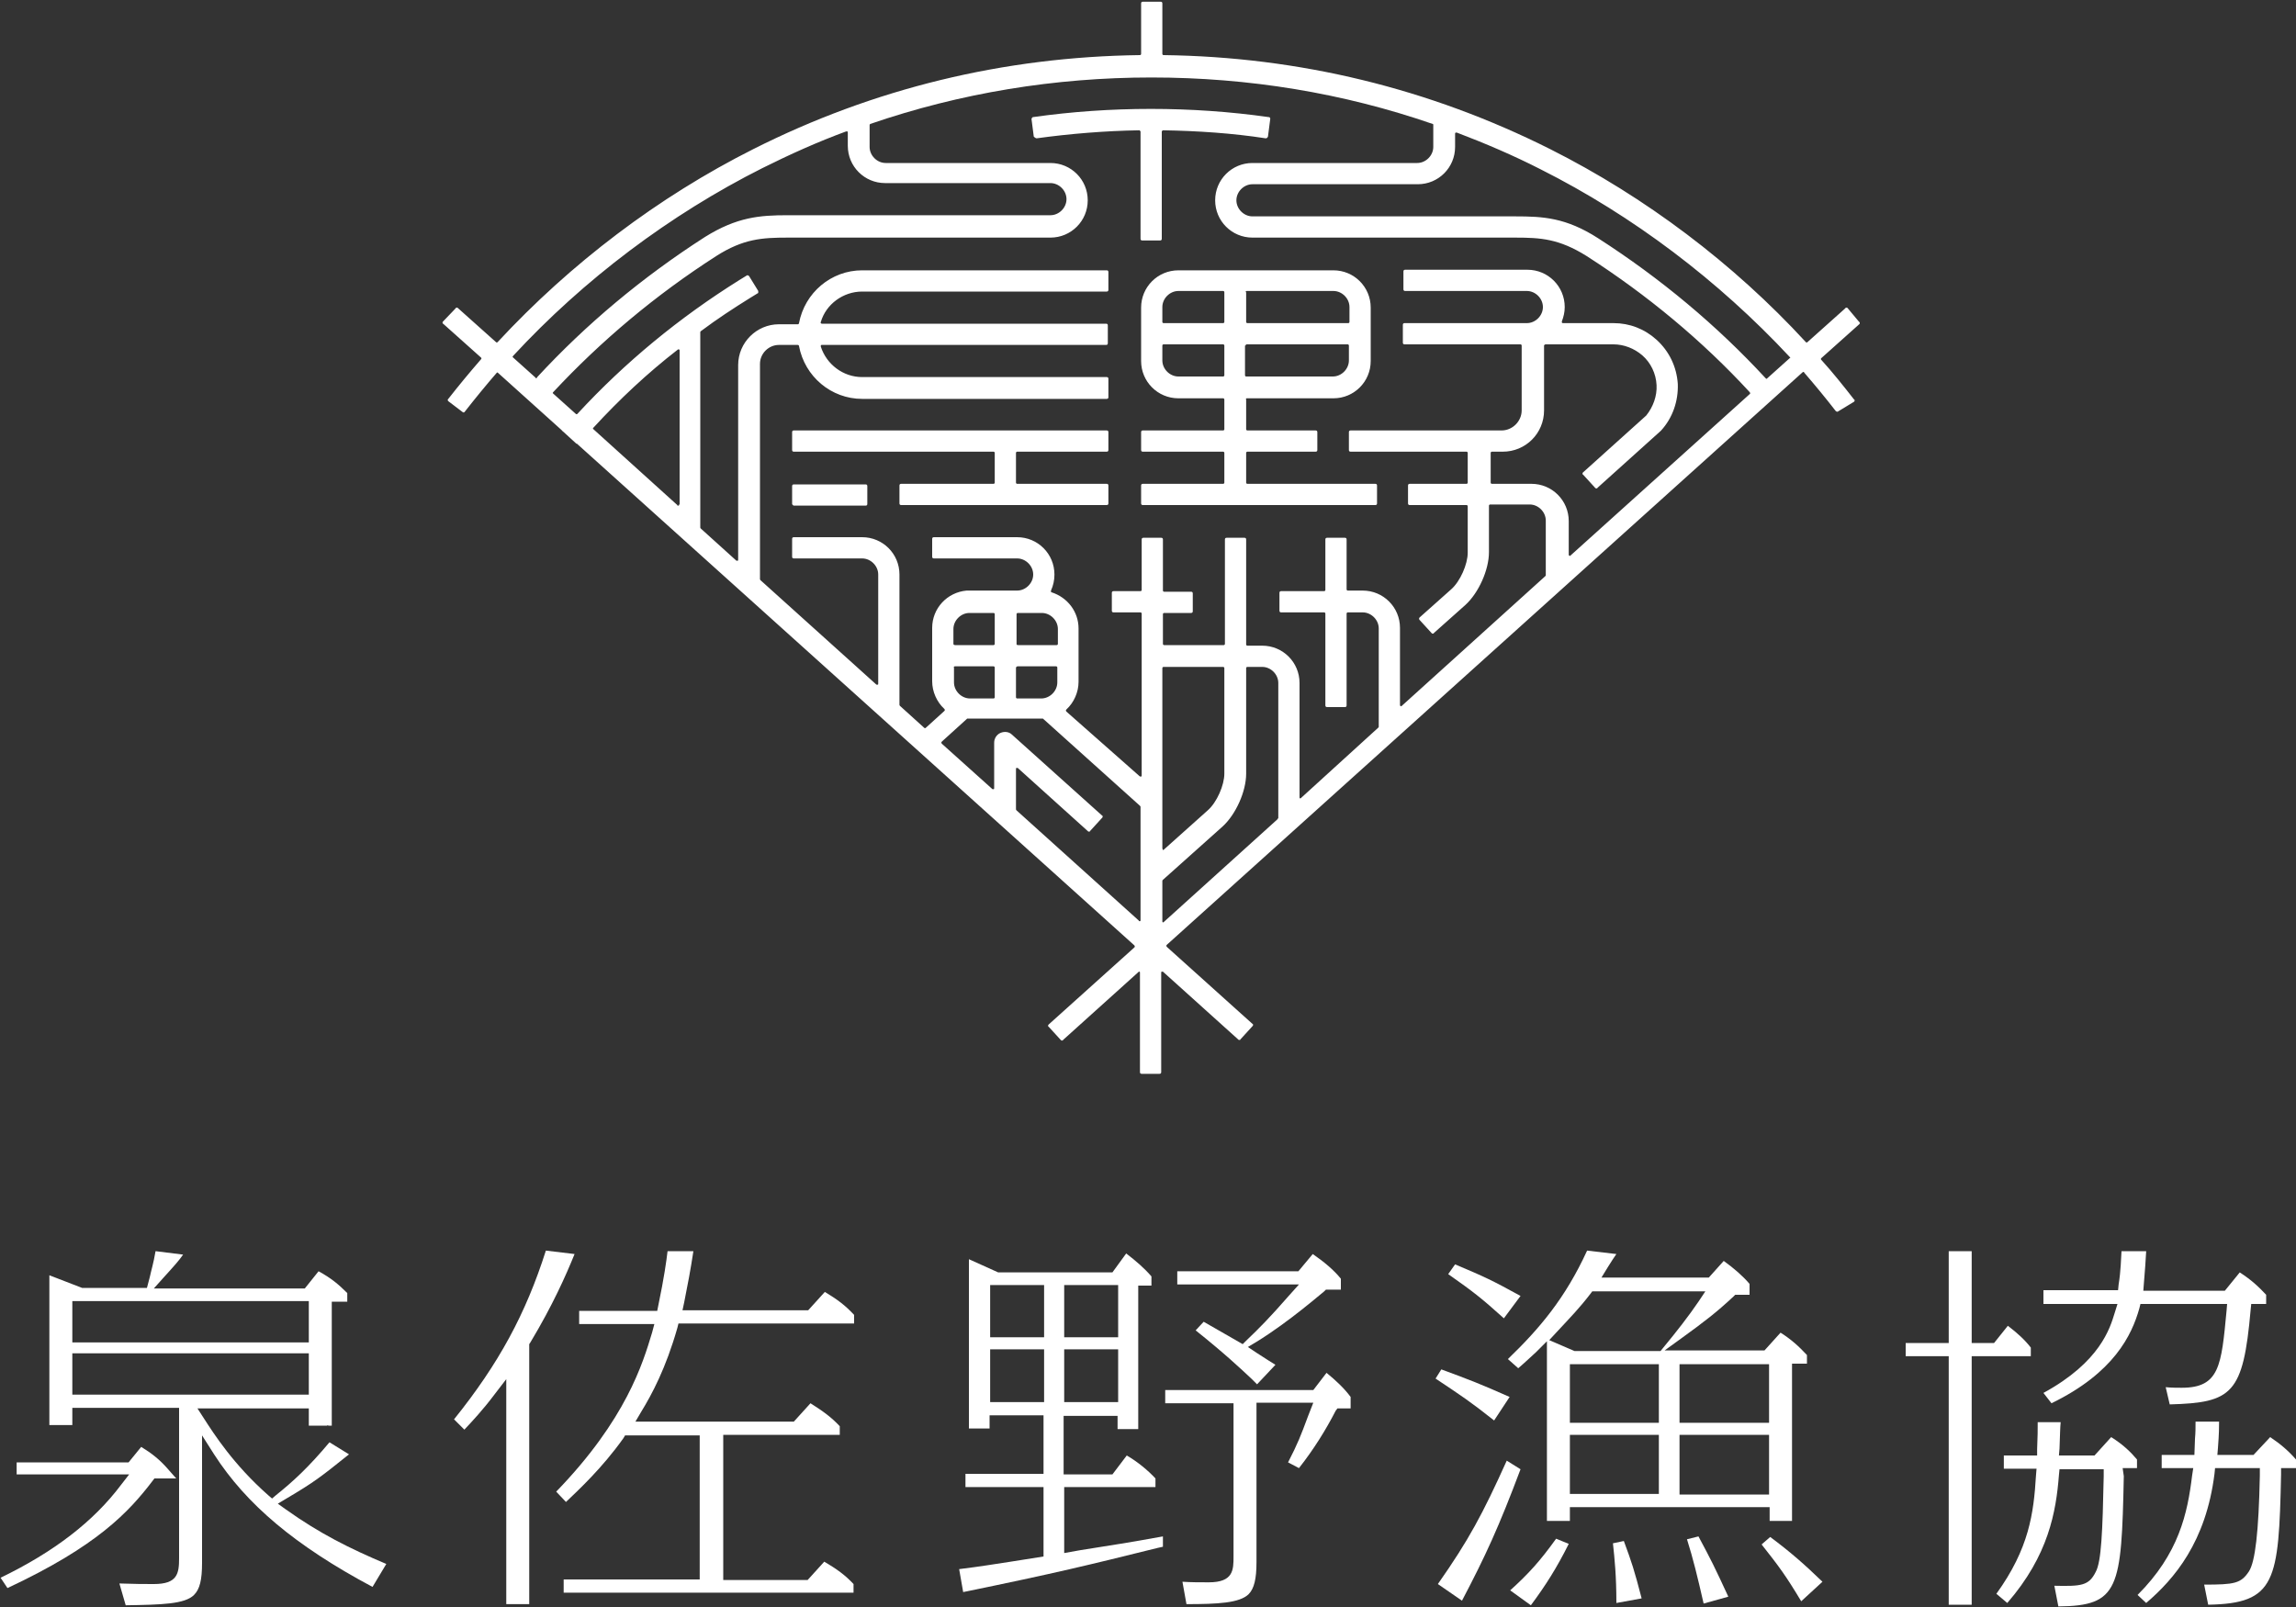
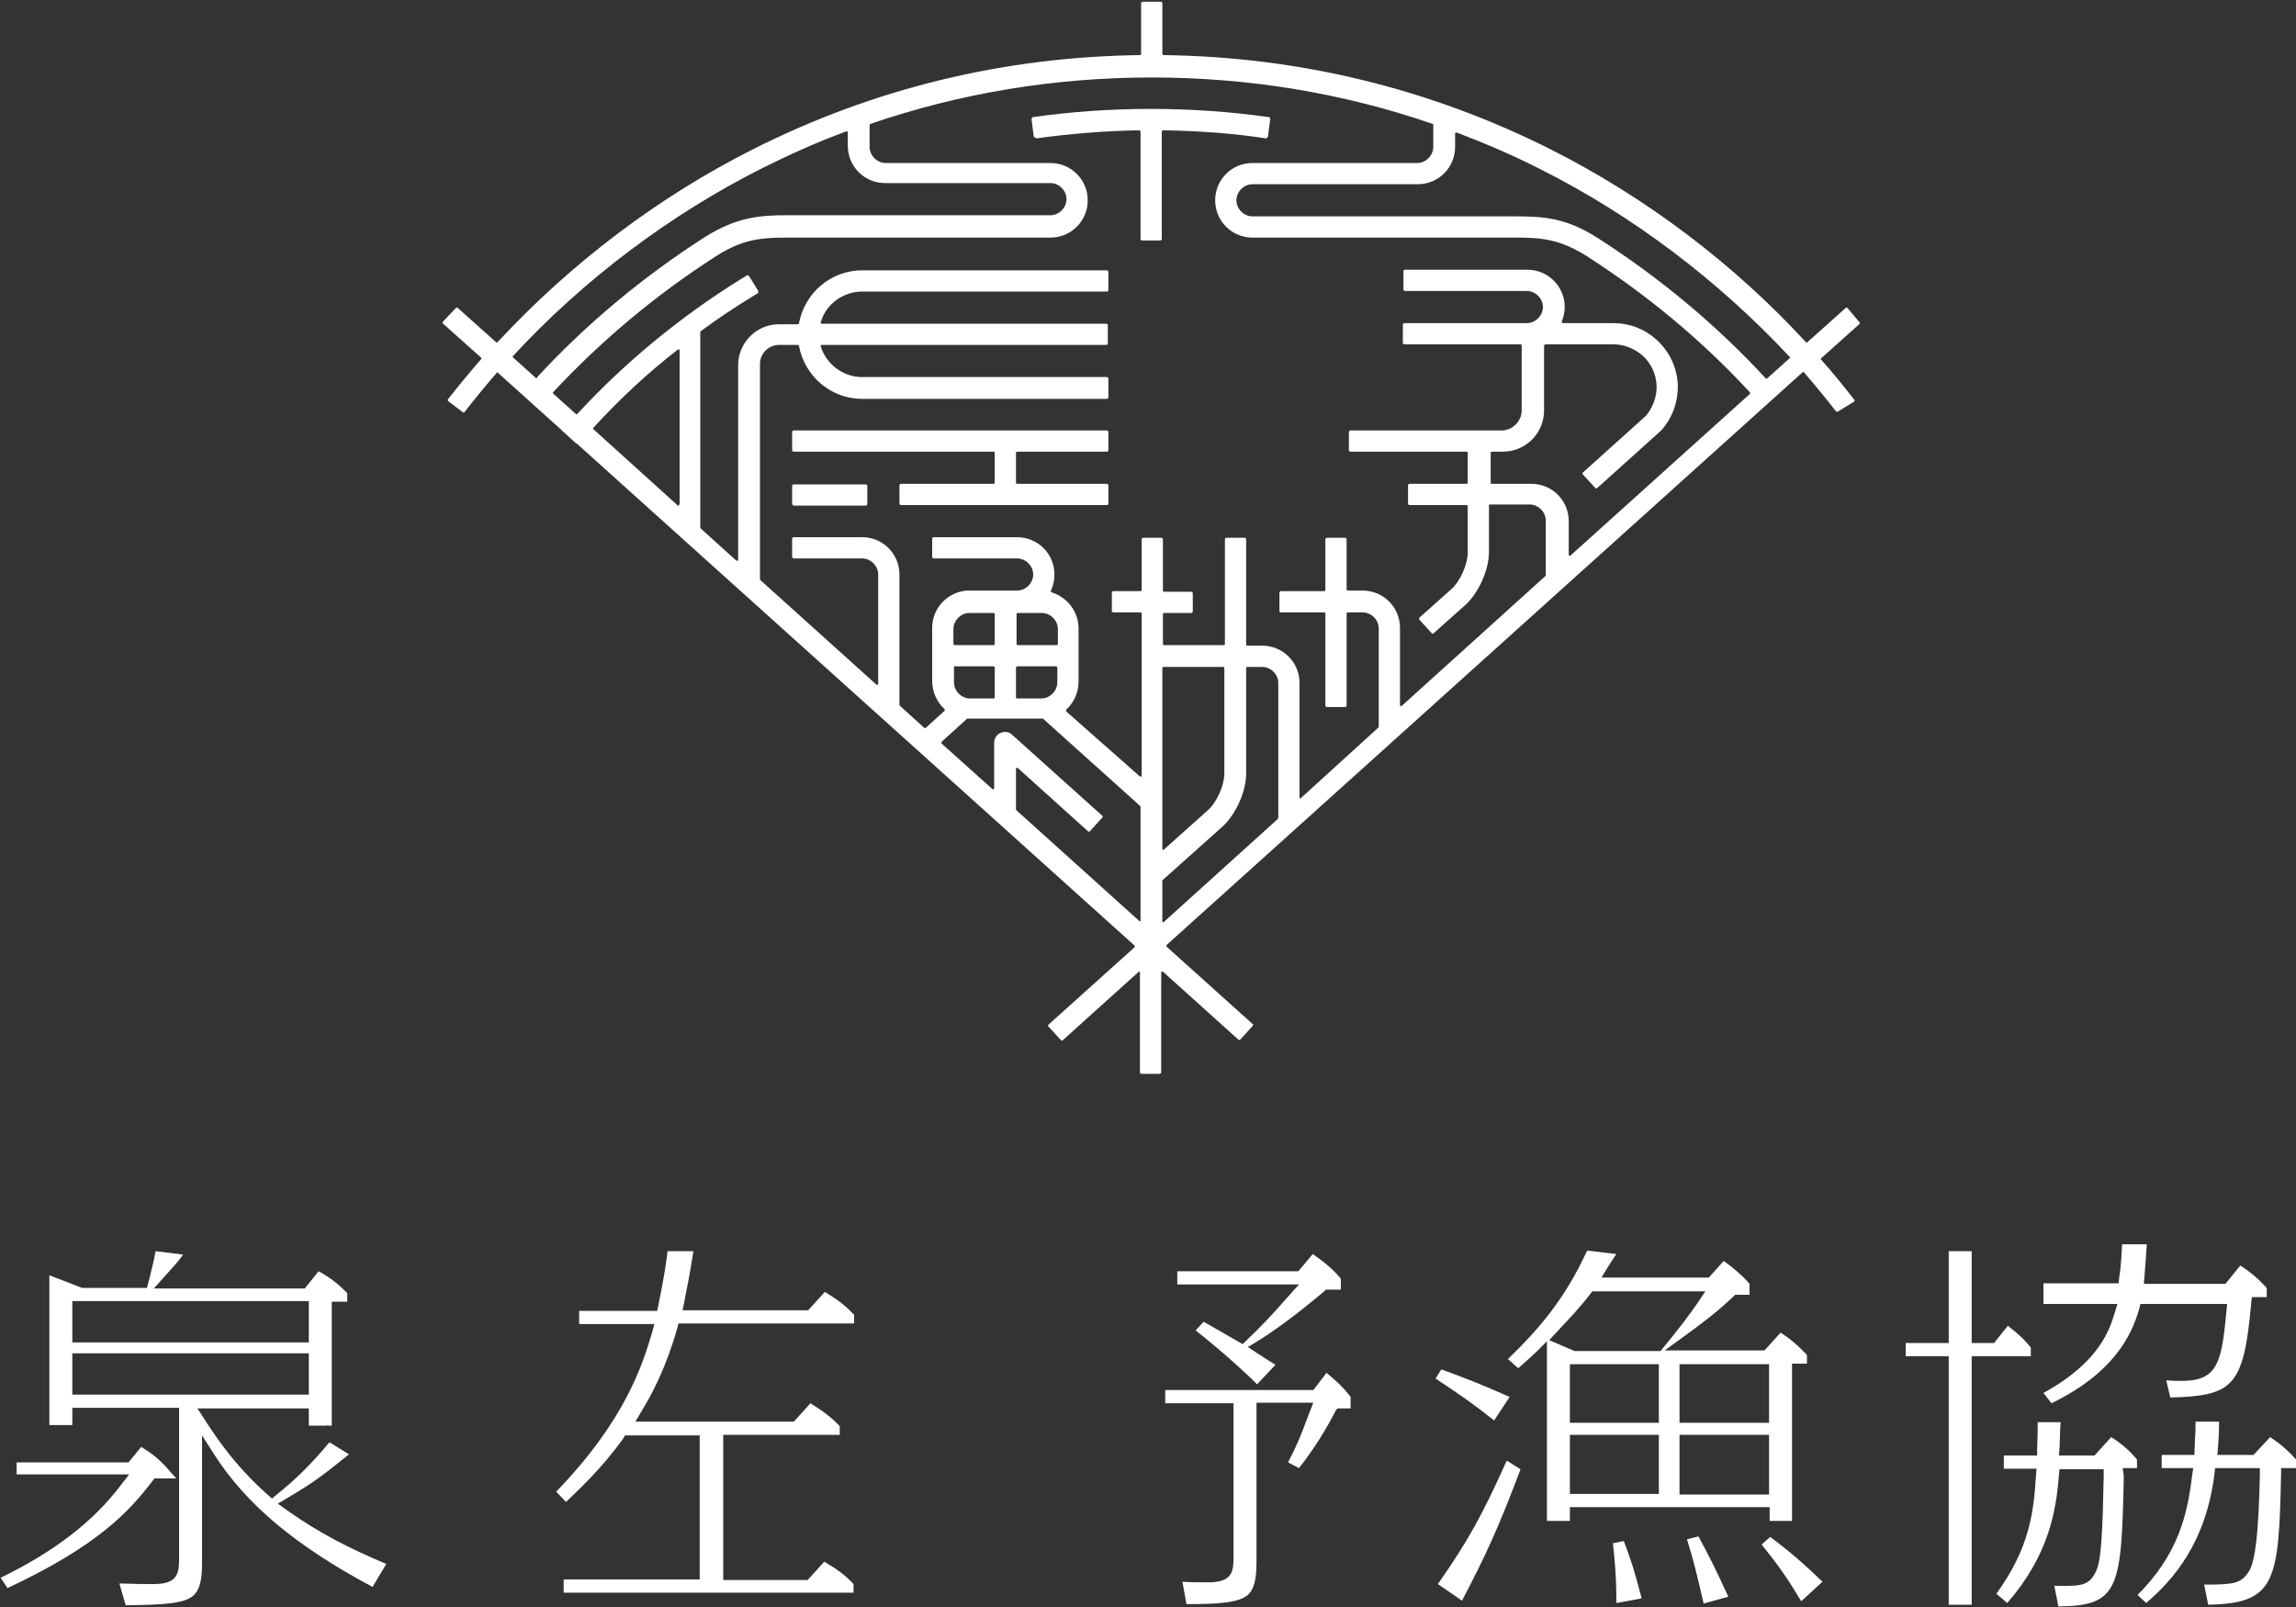
<svg xmlns="http://www.w3.org/2000/svg" version="1.1" id="レイヤー_1" x="0px" y="0px" width="400px" height="280px" viewBox="0 0 400 280" style="enable-background:new 0 0 400 280;" xml:space="preserve">
  <rect x="0" y="0" width="400" height="280" fill="#333333" stroke="none" />
  <style type="text/css">
	.st0{fill:#FFFFFF;}
</style>
  <g>
    <g>
-       <path class="st0" d="M217.2,69.4h15.1c3.6,0,6.5-2.9,6.5-6.5v-9.3c0-3.6-2.9-6.5-6.5-6.5h-27c-3.6,0-6.5,2.9-6.5,6.5v9.3    c0,3.6,2.9,6.5,6.5,6.5h7.8c0.1,0,0.2,0.1,0.2,0.2v5.2c0,0.1-0.1,0.2-0.2,0.2h-14c-0.2,0-0.3,0.1-0.3,0.3v3.1    c0,0.2,0.1,0.3,0.3,0.3h14c0.1,0,0.2,0.1,0.2,0.2v5.2c0,0.1-0.1,0.2-0.2,0.2h-14c-0.2,0-0.3,0.1-0.3,0.3v3.1    c0,0.2,0.1,0.3,0.3,0.3h40.5c0.2,0,0.3-0.1,0.3-0.3v-3.1c0-0.2-0.1-0.3-0.3-0.3h-22.3c-0.1,0-0.2-0.1-0.2-0.2v-5.2    c0-0.1,0.1-0.2,0.2-0.2h11.9c0.2,0,0.3-0.1,0.3-0.3v-3.1c0-0.2-0.1-0.3-0.3-0.3h-11.9c-0.1,0-0.2-0.1-0.2-0.2v-5.2    C217,69.5,217.1,69.4,217.2,69.4z M217,50.9c0-0.1,0.1-0.2,0.2-0.2h15.1c1.5,0,2.8,1.3,2.8,2.8v2.6c0,0.1-0.1,0.2-0.2,0.2h-17.6    c-0.1,0-0.2-0.1-0.2-0.2V50.9z M217,60.2c0-0.1,0.1-0.2,0.2-0.2h17.6c0.1,0,0.2,0.1,0.2,0.2v2.6c0,1.5-1.3,2.8-2.8,2.8h-15.1    c-0.1,0-0.2-0.1-0.2-0.2V60.2z M213.3,65.4c0,0.1-0.1,0.2-0.2,0.2h-7.8c-1.5,0-2.8-1.3-2.8-2.8v-2.6c0-0.1,0.1-0.2,0.2-0.2h10.4    c0.1,0,0.2,0.1,0.2,0.2V65.4z M213.3,56.1c0,0.1-0.1,0.2-0.2,0.2h-10.4c-0.1,0-0.2-0.1-0.2-0.2v-2.6c0-1.5,1.3-2.8,2.8-2.8h7.8    c0.1,0,0.2,0.1,0.2,0.2V56.1z" />
      <path class="st0" d="M138.3,88.1h12.5c0.2,0,0.3-0.1,0.3-0.3v-3.1c0-0.2-0.1-0.3-0.3-0.3h-12.5c-0.2,0-0.3,0.1-0.3,0.3v3.1    C138,87.9,138.2,88.1,138.3,88.1z" />
      <path class="st0" d="M180.6,24.1c5.8-0.8,11.9-1.3,17.9-1.4c0,0,0,0,0,0c0.1,0,0.1,0,0.1,0.1c0,0,0.1,0.1,0.1,0.1v18.7    c0,0.2,0.1,0.3,0.3,0.3h3.1c0.2,0,0.3-0.1,0.3-0.3V22.9c0-0.1,0-0.1,0.1-0.1c0,0,0.1-0.1,0.1-0.1c0,0,0,0,0,0    c6,0.1,12.1,0.5,17.9,1.4c0.2,0,0.3-0.1,0.4-0.3l0.4-3.1c0-0.1,0-0.2-0.1-0.2c0-0.1-0.1-0.1-0.2-0.1c-13.4-1.9-27.6-1.9-41,0    c-0.1,0-0.2,0.1-0.2,0.1c0,0.1-0.1,0.2-0.1,0.2l0.4,3.1C180.3,24,180.5,24.1,180.6,24.1z" />
      <path class="st0" d="M192.8,75h-54.5c-0.2,0-0.3,0.1-0.3,0.3v3.1c0,0.2,0.1,0.3,0.3,0.3h34.8c0.1,0,0.2,0.1,0.2,0.2v5.2    c0,0.1-0.1,0.2-0.2,0.2H157c-0.2,0-0.3,0.1-0.3,0.3v3.1c0,0.2,0.1,0.3,0.3,0.3h35.8c0.2,0,0.3-0.1,0.3-0.3v-3.1    c0-0.2-0.1-0.3-0.3-0.3h-15.6c-0.1,0-0.2-0.1-0.2-0.2v-5.2c0-0.1,0.1-0.2,0.2-0.2h15.6c0.2,0,0.3-0.1,0.3-0.3v-3.1    C193.1,75.1,193,75,192.8,75z" />
      <path class="st0" d="M321.9,53.7c-0.1-0.1-0.1-0.1-0.2-0.1c-0.1,0-0.2,0-0.2,0.1l-6.6,5.9c-0.1,0.1-0.2,0.1-0.3,0    c-12.6-13.7-28-25.3-44.5-33.6c-21.1-10.6-43.8-16.1-67.4-16.4c-0.1,0-0.2-0.1-0.2-0.2V0.6c0-0.2-0.1-0.3-0.3-0.3h-3.1    c-0.2,0-0.3,0.1-0.3,0.3v8.8c0,0.1-0.1,0.2-0.2,0.2c-23.7,0.3-46.4,5.8-67.4,16.4c-16.5,8.3-31.8,19.9-44.5,33.6    c-0.1,0.1-0.2,0.1-0.3,0l-6.6-5.9c-0.1-0.1-0.1-0.1-0.2-0.1c-0.1,0-0.2,0-0.2,0.1L77.2,56c-0.1,0.1-0.1,0.1-0.1,0.2    c0,0.1,0,0.2,0.1,0.2l6.6,5.9c0.1,0.1,0.1,0.2,0,0.3c-2,2.3-3.9,4.6-5.7,6.9c-0.1,0.1-0.1,0.1-0.1,0.2c0,0.1,0.1,0.2,0.1,0.2    l2.5,1.9c0.1,0.1,0.3,0.1,0.4-0.1c1.8-2.3,3.6-4.5,5.5-6.7c0,0,0.1-0.1,0.1-0.1c0.1,0,0.1,0,0.2,0.1l11,9.9c0,0,0,0,0.1,0.1    c0,0,0,0.1,0.1,0.1l2.3,2.1c0,0,0.1,0.1,0.1,0.1c0,0,0.1,0,0.1,0l97.1,87.4c0,0,0.1,0.1,0.1,0.2c0,0.1,0,0.1-0.1,0.2l-14.9,13.4    c-0.1,0.1-0.1,0.1-0.1,0.2c0,0.1,0,0.2,0.1,0.2l2.1,2.3c0.1,0.1,0.1,0.1,0.2,0.1c0.1,0,0.2,0,0.2-0.1l13.1-11.8    c0,0,0.1-0.1,0.1-0.1c0,0,0.1,0,0.1,0c0.1,0,0.1,0.1,0.1,0.2v17.3c0,0.2,0.1,0.3,0.3,0.3h3.1c0.2,0,0.3-0.1,0.3-0.3v-17.3    c0-0.1,0-0.2,0.1-0.2c0.1,0,0.2,0,0.2,0l13.1,11.8c0.1,0.1,0.1,0.1,0.2,0.1c0.1,0,0.2,0,0.2-0.1l2.1-2.3c0.1-0.1,0.1-0.1,0.1-0.2    c0-0.1,0-0.2-0.1-0.2l-14.9-13.4c0,0-0.1-0.1-0.1-0.2c0-0.1,0-0.1,0.1-0.2l110.7-99.7c0,0,0.1-0.1,0.2-0.1c0.1,0,0.1,0,0.1,0.1    c1.9,2.2,3.8,4.5,5.5,6.7c0.1,0.1,0.3,0.2,0.4,0.1L323,70c0.1-0.1,0.1-0.1,0.1-0.2c0-0.1,0-0.2-0.1-0.2c-1.8-2.3-3.7-4.7-5.7-6.9    c-0.1-0.1-0.1-0.2,0-0.3l6.6-5.9c0.1-0.1,0.1-0.1,0.1-0.2c0-0.1,0-0.2-0.1-0.2L321.9,53.7z M93.4,65.9c0,0-0.1,0-0.1-0.1l-3.9-3.5    c0,0-0.1-0.1-0.1-0.1s0-0.1,0.1-0.2c12.3-13.3,27.3-24.6,43.4-32.7c4.8-2.4,9.7-4.6,14.6-6.4c0.1,0,0.1,0,0.2,0    c0.1,0,0.1,0.1,0.1,0.2v2.3c0,3.6,2.9,6.5,6.5,6.5H183c1.5,0,2.8,1.3,2.8,2.8c0,1.5-1.3,2.8-2.8,2.8h-45.8    c-4.8,0-8.8,0.3-14.4,3.8c-10.9,7-20.7,15.2-29.2,24.4C93.5,65.9,93.5,65.9,93.4,65.9z M118.3,87.9c0,0.1,0,0.2-0.1,0.2    c0,0-0.1,0-0.1,0c-0.1,0-0.1,0-0.1-0.1l-14.6-13.2c0,0-0.1-0.1-0.1-0.1c0-0.1,0-0.1,0.1-0.2c4.5-4.9,9.4-9.5,14.7-13.6    c0.1,0,0.1-0.1,0.2,0c0.1,0,0.1,0.1,0.1,0.2V87.9z M198.7,160.3c0,0.1,0,0.2-0.1,0.2c0,0-0.1,0-0.1,0c-0.1,0-0.1,0-0.1-0.1    l-21.3-19.2c0,0-0.1-0.1-0.1-0.2v-7c0-0.1,0-0.2,0.1-0.2c0.1,0,0.2,0,0.2,0l12.2,11c0.1,0.1,0.1,0.1,0.2,0.1c0.1,0,0.2,0,0.2-0.1    l2.1-2.3c0.1-0.1,0.1-0.1,0.1-0.2c0-0.1,0-0.2-0.1-0.2l-15.7-14.1c-0.5-0.5-1.3-0.6-2-0.3c-0.7,0.3-1.1,1-1.1,1.7v7.9    c0,0.1,0,0.2-0.1,0.2c-0.1,0-0.2,0-0.2,0l-8.8-7.9c0,0-0.1-0.1-0.1-0.2c0-0.1,0-0.1,0.1-0.2l4.3-3.9c0,0,0.1-0.1,0.1-0.1l0.1,0    c0.1,0,0.1,0,0.2,0h12.5c0.1,0,0.1,0,0.2,0l0.1,0c0.1,0,0.1,0,0.2,0.1l16.8,15.1c0,0,0.1,0.1,0.1,0.2V160.3z M166.4,116.1h6.7    c0.1,0,0.2,0.1,0.2,0.2v5.2c0,0.1-0.1,0.2-0.2,0.2H169c-1.5,0-2.8-1.3-2.8-2.8v-2.6C166.1,116.2,166.2,116.1,166.4,116.1z     M166.1,112.2v-2.6c0-1.5,1.3-2.8,2.8-2.8h4.2c0.1,0,0.2,0.1,0.2,0.2v5.2c0,0.1-0.1,0.2-0.2,0.2h-6.7    C166.2,112.4,166.1,112.3,166.1,112.2z M177.3,116.1h6.7c0.1,0,0.2,0.1,0.2,0.2v2.6c0,1.5-1.3,2.8-2.8,2.8h-4.2    c-0.1,0-0.2-0.1-0.2-0.2v-5.2C177.1,116.2,177.1,116.1,177.3,116.1z M177.1,112.2V107c0-0.1,0.1-0.2,0.2-0.2h4.2    c1.5,0,2.8,1.3,2.8,2.8v2.6c0,0.1-0.1,0.2-0.2,0.2h-6.7C177.1,112.4,177.1,112.3,177.1,112.2z M222.6,142.6c0,0.1,0,0.1-0.1,0.2    l-19.7,17.8c0,0-0.1,0.1-0.1,0.1c0,0-0.1,0-0.1,0c-0.1,0-0.1-0.1-0.1-0.2v-7c0-0.1,0-0.1,0.1-0.2l10.4-9.3    c2.3-2.1,4.1-6.1,4.1-9.2v-18.4c0-0.1,0.1-0.2,0.2-0.2h2.6c1.5,0,2.8,1.3,2.8,2.8V142.6z M202.5,147.8v-31.4    c0-0.1,0.1-0.2,0.2-0.2h10.4c0.1,0,0.2,0.1,0.2,0.2v18.4c0,2-1.3,5-2.9,6.4l-7.6,6.8c0,0-0.1,0.1-0.1,0.1c0,0-0.1,0-0.1,0    C202.5,147.9,202.5,147.8,202.5,147.8z M304.9,68.6l-31.3,28.2c-0.1,0.1-0.1,0.1-0.2,0c-0.1,0-0.1-0.1-0.1-0.2v-5.8    c0-3.6-2.9-6.5-6.5-6.5h-6.9c-0.1,0-0.2-0.1-0.2-0.2v-5.2c0-0.1,0.1-0.2,0.2-0.2h1.9c4,0,7.2-3.2,7.2-7.2V60.2    c0-0.1,0-0.1,0.1-0.1c0,0,0.1-0.1,0.1-0.1l11.9,0c1.8,0,3.6,0.7,5,1.9c1.5,1.3,2.4,3.2,2.5,5.2c0.1,1.9-0.6,3.8-1.8,5.3l-11,9.9    c-0.1,0.1-0.1,0.1-0.1,0.2c0,0.1,0,0.2,0.1,0.2l2.1,2.3c0.1,0.1,0.1,0.1,0.2,0.1c0.1,0,0.2,0,0.2-0.1l11-9.9l0.1-0.1    c2-2.2,3-5.1,2.9-8.1c-0.2-3-1.5-5.7-3.7-7.7c-2.1-1.9-4.7-2.9-7.5-2.9l-8.8,0c-0.1,0-0.1,0-0.2-0.1c0-0.1,0-0.1,0-0.2    c0.3-0.8,0.5-1.6,0.5-2.5c0-3.6-2.9-6.5-6.5-6.5h-21.3c-0.2,0-0.3,0.1-0.3,0.3v3.1c0,0.2,0.1,0.3,0.3,0.3H266    c1.5,0,2.8,1.3,2.8,2.8c0,1.5-1.3,2.8-2.8,2.8h-21.3c-0.2,0-0.3,0.1-0.3,0.3v3.1c0,0.2,0.1,0.3,0.3,0.3l20.2,0    c0.1,0,0.2,0.1,0.2,0.2v11.3c0,1.9-1.6,3.5-3.5,3.5h-26.3c-0.2,0-0.3,0.1-0.3,0.3v3.1c0,0.2,0.1,0.3,0.3,0.3h20.2    c0.1,0,0.2,0.1,0.2,0.2v5.2c0,0.1-0.1,0.2-0.2,0.2h-9.9c-0.2,0-0.3,0.1-0.3,0.3v3.1c0,0.2,0.1,0.3,0.3,0.3h9.9    c0.1,0,0.2,0.1,0.2,0.2v8.1c0,2-1.3,5-2.9,6.4l-5.5,4.9c-0.1,0.1-0.1,0.3,0,0.4l2.1,2.3c0.1,0.1,0.1,0.1,0.2,0.1    c0.1,0,0.2,0,0.2-0.1l5.5-4.9c2.3-2.1,4.1-6.1,4.1-9.2v-8.1c0-0.1,0.1-0.2,0.2-0.2h6.9c1.5,0,2.8,1.3,2.8,2.8v9.5    c0,0.1,0,0.1-0.1,0.2l-25,22.6c-0.1,0.1-0.1,0.1-0.2,0c-0.1,0-0.1-0.1-0.1-0.2v-13.4c0-3.6-2.9-6.5-6.5-6.5h-2.6    c-0.1,0-0.2-0.1-0.2-0.2V94c0-0.2-0.1-0.3-0.3-0.3h-3.1c-0.2,0-0.3,0.1-0.3,0.3v8.8c0,0.1-0.1,0.2-0.2,0.2h-7.5    c-0.2,0-0.3,0.1-0.3,0.3v3.1c0,0.2,0.1,0.3,0.3,0.3h7.5c0.1,0,0.2,0.1,0.2,0.2v16c0,0.2,0.1,0.3,0.3,0.3h3.1    c0.2,0,0.3-0.1,0.3-0.3v-16c0-0.1,0.1-0.2,0.2-0.2h2.6c1.5,0,2.8,1.3,2.8,2.8v17.1c0,0.1,0,0.1-0.1,0.2L226.7,139    c0,0-0.1,0.1-0.1,0.1c0,0-0.1,0-0.1,0c-0.1,0-0.1-0.1-0.1-0.2v-19.9c0-3.6-2.9-6.5-6.5-6.5h-2.6c-0.1,0-0.2-0.1-0.2-0.2V94    c0-0.2-0.1-0.3-0.3-0.3h-3.1c-0.2,0-0.3,0.1-0.3,0.3v18.2c0,0.1-0.1,0.2-0.2,0.2h-10.4c-0.1,0-0.2-0.1-0.2-0.2V107    c0-0.1,0.1-0.2,0.2-0.2h4.7c0.2,0,0.3-0.1,0.3-0.3v-3.1c0-0.2-0.1-0.3-0.3-0.3h-4.7c-0.1,0-0.2-0.1-0.2-0.2V94    c0-0.2-0.1-0.3-0.3-0.3h-3.1c-0.2,0-0.3,0.1-0.3,0.3v8.8c0,0.1-0.1,0.2-0.2,0.2h-4.7c-0.2,0-0.3,0.1-0.3,0.3v3.1    c0,0.2,0.1,0.3,0.3,0.3h4.7c0.1,0,0.2,0.1,0.2,0.2v28.2c0,0.1,0,0.2-0.1,0.2c-0.1,0-0.2,0-0.2,0L185.8,124c0,0-0.1-0.1-0.1-0.2    c0-0.1,0-0.1,0.1-0.2c1.3-1.2,2.1-3,2.1-4.8v-9.3c0-2.9-1.9-5.4-4.7-6.3c-0.1,0-0.1-0.1-0.1-0.1c0-0.1,0-0.1,0-0.2    c0.4-0.9,0.6-1.8,0.6-2.8c0-3.6-2.9-6.5-6.5-6.5h-14.5c-0.2,0-0.3,0.1-0.3,0.3v3.1c0,0.2,0.1,0.3,0.3,0.3h14.5    c1.5,0,2.8,1.3,2.8,2.8c0,1.5-1.3,2.8-2.8,2.8h-8.5l-0.3,0c-3.4,0.3-6,3.1-6,6.5v9.3c0,1.8,0.8,3.6,2.1,4.8c0,0,0.1,0.1,0.1,0.2    c0,0.1,0,0.1-0.1,0.2l-3.2,2.9c-0.1,0.1-0.2,0.1-0.3,0l-4.2-3.8c0,0-0.1-0.1-0.1-0.2v-22.7c0-3.6-2.9-6.5-6.5-6.5h-11.9    c-0.2,0-0.3,0.1-0.3,0.3v3.1c0,0.2,0.1,0.3,0.3,0.3h11.9c1.5,0,2.8,1.3,2.8,2.8v19c0,0.1,0,0.2-0.1,0.2c-0.1,0-0.2,0-0.2,0    l-20.2-18.2c0,0-0.1-0.1-0.1-0.2V63.4c0-1.8,1.5-3.3,3.3-3.3h3.3c0.1,0,0.2,0.1,0.2,0.2c1,5.3,5.6,9.2,11,9.2h42.6    c0.2,0,0.3-0.1,0.3-0.3V66c0-0.2-0.1-0.3-0.3-0.3h-42.6c-3.3,0-6.2-2.2-7.2-5.3c0-0.1,0-0.1,0-0.2c0-0.1,0.1-0.1,0.2-0.1h49.5    c0.2,0,0.3-0.1,0.3-0.3v-3.1c0-0.2-0.1-0.3-0.3-0.3h-49.5c-0.1,0-0.1,0-0.2-0.1c0-0.1-0.1-0.1,0-0.2c0.9-3.1,3.9-5.3,7.2-5.3h42.6    c0.2,0,0.3-0.1,0.3-0.3v-3.1c0-0.2-0.1-0.3-0.3-0.3h-42.6c-5.4,0-10,3.9-11,9.2c0,0.1-0.1,0.2-0.2,0.2h-3.3    c-3.9,0-7.1,3.2-7.1,7.1v33.9c0,0.1,0,0.2-0.1,0.2c-0.1,0-0.2,0-0.2,0l-6.2-5.6c0,0-0.1-0.1-0.1-0.2V57.9c0-0.1,0-0.1,0.1-0.2    c2.8-2.1,5.7-4,8.6-5.8l1.3-0.8c0.1,0,0.1-0.1,0.1-0.2c0-0.1,0-0.2,0-0.2l-1.6-2.6c-0.1-0.1-0.3-0.2-0.4-0.1l-1.3,0.8    c-10.4,6.5-19.9,14.3-28.2,23.3c-0.1,0.1-0.2,0.1-0.3,0l-3.9-3.5c0,0-0.1-0.1-0.1-0.1c0-0.1,0-0.1,0.1-0.2    c8.3-8.9,17.8-16.9,28.4-23.7c4.7-3,8-3.2,12.4-3.2H183c3.6,0,6.5-2.9,6.5-6.5c0-3.6-2.9-6.5-6.5-6.5h-28.7    c-1.5,0-2.8-1.3-2.8-2.8v-3.8c0-0.1,0.1-0.2,0.1-0.2c15.7-5.4,32.2-8.1,49-8.1c16.9,0,33.4,2.7,49,8.1c0.1,0,0.1,0.1,0.1,0.2v3.8    c0,1.5-1.3,2.8-2.8,2.8h-28.7c-3.6,0-6.5,2.9-6.5,6.5c0,3.6,2.9,6.5,6.5,6.5h45.8c4.4,0,7.6,0.2,12.4,3.2    c10.6,6.8,20.2,14.8,28.4,23.7c0,0,0.1,0.1,0.1,0.2C304.9,68.5,304.9,68.6,304.9,68.6z M311.8,62.4l-3.9,3.5c0,0-0.1,0.1-0.1,0.1    c-0.1,0-0.1,0-0.2-0.1c-8.5-9.2-18.3-17.4-29.2-24.4c-5.6-3.6-9.6-3.8-14.4-3.8h-45.8c-1.5,0-2.8-1.3-2.8-2.8    c0-1.5,1.3-2.8,2.8-2.8H247c3.6,0,6.5-2.9,6.5-6.5v-2.3c0-0.1,0-0.1,0.1-0.2c0.1,0,0.1,0,0.2,0c5,1.9,9.9,4,14.6,6.4    c16.1,8.1,31,19.4,43.4,32.7c0,0,0.1,0.1,0.1,0.2S311.9,62.3,311.8,62.4z" />
    </g>
    <g>
      <g>
        <path class="st0" d="M26.6,258l0.3-0.4h3.8l-1.5-1.7c-1.4-1.6-2.8-2.7-4.6-3.8l-2.2,2.7H2.9v2.1h19.6l-1.4,1.8     c-4.8,6.4-11.7,11.7-21,16.2l1.2,1.8C16.9,269.4,22.4,263.5,26.6,258z" />
        <path class="st0" d="M33.8,277.9c1-1,1.4-2.6,1.4-5.6v-22.2l2.1,3.3c5.6,8.7,14.1,15.9,27.6,23.1l2.4-4     c-6.4-2.7-11.6-5.3-17.5-9.5l-1.4-1l1.5-0.9c4.9-2.9,5.9-3.7,10.9-7.7l-3.4-2.1c-3.6,4.3-6.3,6.8-9.3,9.2l-0.7,0.6l-0.7-0.6     c-6-5.3-9.4-10.6-11.2-13.4l-1.1-1.7h19.4v3H57l0.1-0.1l0.1,0.1h0.6v-21.6h2.7v-1.5c-1.5-1.5-2.8-2.6-5-3.8l-2.4,3H26.8l1.7-1.9     c2-2.2,2.7-3,3.4-4l-4.8-0.6c-0.4,2.3-0.7,3.1-1,4.5l-0.5,1.9H14.3l-5.7-2.2v26.1h4v-3h18.6v26.2c0,2.7-0.3,4.5-4.4,4.5     c-1.9,0-3,0-6-0.1l1.1,3.8C28.2,279.6,32.2,279.5,33.8,277.9z M12.6,226.7h41.2v7.2H12.6V226.7z M12.6,243v-7.2h41.2v7.2H12.6z" />
      </g>
      <g>
        <path class="st0" d="M114.5,228.4h-13.6v2.3H114l-0.4,1.5c-1.6,5.3-4.5,15.1-16.7,27.7l1.7,1.8c2.2-2.1,6.3-5.9,10-11.1l0.3-0.5     h13v25.1H98.2v2.3h50.5v-1.5c-1.5-1.6-2.9-2.6-5.1-3.9l-2.9,3.2H126V250h20.3v-1.5c-1.5-1.6-2.9-2.6-5.1-4l-2.9,3.2h-27.6l1-1.7     c1.9-3.1,4.3-7.6,6.3-14.6l0.2-0.8h30.6v-1.5c-1.6-1.7-2.8-2.6-5.1-4l-2.9,3.2h-21.9l0.3-1.4c0.6-3,1.1-5.6,1.6-8.9h-4.5     c-0.2,1.7-0.6,4.6-1.6,9.4L114.5,228.4z" />
-         <path class="st0" d="M95.1,217.9c-3.5,11-8.2,19.7-16,29.4l1.8,1.8c1.4-1.5,3.2-3.4,5.3-6.2l2-2.6v39.2h4v-45.3l0.2-0.3     c3.9-6.5,6.2-11.7,7.7-15.4L95.1,217.9z" />
      </g>
      <g>
        <path class="st0" d="M228.7,218.5l-2.5,3h-21.1v2.3h21.2l-1.7,1.9c-3.5,4-5.2,5.7-7.5,7.9l-0.6,0.6l-0.7-0.4     c-2.8-1.6-4-2.3-6.1-3.5l-1.4,1.5c4.9,3.9,8,6.8,9.8,8.5l0.9,0.9l3.2-3.4c-0.7-0.4-1.4-0.9-3.3-2.1l-1.5-1l1.5-0.9     c5.7-3.5,11.5-8.6,11.8-8.8l0.3-0.3h2.6v-1.9C232.4,221.3,230.6,219.8,228.7,218.5z" />
        <path class="st0" d="M233,245.4h2.3v-2c-1.1-1.5-2.6-2.9-4.2-4.2l-2.3,3H203v2.3h11.9v26.7c0,2.3,0,4.5-4.3,4.5     c-1.6,0-3.1,0-4.6-0.1l0.7,3.9c5.5,0,9.2-0.2,10.8-1.7c1-1,1.4-2.7,1.4-5.6v-27.8h9.9l-0.9,2.3c-1.3,3.5-1.8,4.8-3.5,8.1l1.9,1     c2.6-3.3,4.7-6.7,6.4-10L233,245.4z" />
-         <path class="st0" d="M201.7,269.7l0.9-0.2v-1.8c-6.6,1.2-8.2,1.4-14.4,2.4l-2.8,0.5v-11.5h15.9v-1.5c-1.3-1.4-3.1-2.9-5-4     l-2.5,3.3h-8.5v-10.2h9.4v2.3h3.6v-25h2.3v-1.6c-1.2-1.4-2.7-2.7-4.4-4l-2.4,3.3h-19.9l-5.1-2.3v29.5h3.6v-2.3h9.4v10.2h-13.6     v2.3h13.6v12.1l-5.7,0.9c-3.3,0.5-5,0.8-9,1.3l0.7,4C183.9,274.1,189.6,272.7,201.7,269.7z M185.4,223.9h9.4v9.1h-9.4V223.9z      M185.4,235.1h9.4v9.2h-9.4V235.1z M172.5,223.9h9.4v9.1h-9.4V223.9z M172.5,244.3v-9.2h9.4v9.2H172.5z" />
      </g>
      <g>
        <path class="st0" d="M262.7,236.8l1.8,1.6c1.4-1.2,2.2-2,3.1-2.8l1.9-1.9V265h4v-2.4h34.8l0,2.4l0,0l0,0h3.9v-27.4h2.6v-1.5     c-1.4-1.5-2.7-2.7-4.6-3.9l-2.8,3.1H290l2.9-2.1c4-2.9,6.1-4.5,9.1-7.3l0.3-0.3h2.5v-1.9c-1.2-1.4-2.7-2.7-4.5-4l-2.6,2.9H279     l1.1-1.8c0.6-1,1.1-1.7,1.5-2.3l-5.1-0.6C272.7,226.2,268.2,231.5,262.7,236.8z M292.6,237.7h15.6v10.2h-15.6V237.7z M292.6,250     h15.6v10.4h-15.6V250z M289,260.3h-15.5V250H289V260.3z M289,247.9h-15.5v-10.2H289V247.9z M271.2,232.1c2.5-2.7,3.9-4.1,5.9-6.7     l0.3-0.4h19.7l-1.2,1.8c-1.7,2.5-3.8,5.2-6.2,8.1l-0.4,0.5h-15l-4.4-1.9L271.2,232.1z" />
-         <path class="st0" d="M253.5,220.3l-1.2,1.7c4.4,3.1,5.7,4.1,9.7,7.7l2.9-3.9C259.8,223,258.7,222.5,253.5,220.3z" />
        <path class="st0" d="M260.3,247.5l2.7-4.1c-5.2-2.3-7-3-11.9-4.8l-1,1.6C254.6,243.2,256,244.1,260.3,247.5z" />
        <path class="st0" d="M281,268.9c0.3,2.8,0.6,5.7,0.6,10.4l4.4-0.8c-1.3-5-1.7-6.2-3.1-10L281,268.9z" />
        <path class="st0" d="M317.5,275.6c-3.1-3-5.6-5.2-9.1-7.8l-1.5,1.3c3,3.8,4.2,5.4,6.9,9.9L317.5,275.6z" />
        <path class="st0" d="M262.5,254.5c-4.2,9.3-6.6,13.8-12,21.5l4.2,2.9c4.1-7.8,6.4-12.8,10.2-22.9L262.5,254.5z" />
        <path class="st0" d="M301.1,278.2c-2.5-5.4-2.9-6.2-5.2-10.5l-2,0.5c1.1,3.5,1.8,6.4,2.9,11.2L301.1,278.2z" />
-         <path class="st0" d="M271.1,268.1c-2.8,3.9-4.8,6.1-8,9l3.6,2.6c2.6-3.5,4.5-6.5,6.6-10.7L271.1,268.1z" />
      </g>
      <g>
        <path class="st0" d="M369.8,255.8h2.5v-1.5c-1-1.2-2.4-2.6-4.5-3.9l-2.9,3.2h-6.2l0.1-1.2c0.1-2.5,0.1-3.6,0.2-4.6h-4     c0,1.4,0,2.4-0.1,4.7l0,1.1h-5.8v2.3h5.7l-0.1,1.2c-0.4,6.6-1.2,12.7-6.9,20.6l1.9,1.6c7.2-8.3,8.5-15.9,9-22.3l0.1-1h7.7l0,1.2     c-0.2,9.6-0.4,14.9-1.4,16.7c-1.2,2.4-2.5,2.5-7.2,2.4l0.7,3.6c10.6-0.1,11-3.1,11.4-22.7L369.8,255.8z" />
        <path class="st0" d="M397.4,255.8h2.6v-1.5c-1.3-1.5-2.7-2.7-4.5-3.9l-2.9,3.1h-6.3l0.1-1.2c0.2-2.6,0.2-3.7,0.2-4.6h-4.1     c0,1,0,1.9-0.1,3l-0.1,2.8h-5.7v2.3h5.5l-0.2,1.3c-0.8,6.6-2.3,13.6-9.5,20.8l1.5,1.4c4.9-4.2,10.4-10.6,11.9-22.5l0.1-1h7.8     l0,1.3c-0.2,9.8-0.8,15-1.9,16.7c-1.4,2.1-2.5,2.3-7.8,2.3l0.7,3.5c11.8-0.2,12.3-4.1,12.7-22.7L397.4,255.8z" />
        <path class="st0" d="M353.8,234.8c-1-1.3-2.3-2.5-4-3.8l-2.4,3h-3.9v-16h-4v16h-7.5v2.3h7.5v43.3h4v-43.3h10.3V234.8z" />
-         <path class="st0" d="M356,227.2h12.9l-0.5,1.6c-0.8,2.6-2.5,8.5-12.4,13.9l1.4,1.8c10.9-5.3,14-11.9,15.3-16.5l0.2-0.8h15.1     l-0.1,1.2c-0.9,9.5-1.2,13.4-7.8,13.4c-0.7,0-1.8,0-2.8-0.1l0.7,3c10.9-0.3,12.8-1.8,14.1-16.5l0.1-1h2.6v-1.6     c-1.4-1.5-2.6-2.6-4.6-3.9l-2.6,3.2h-14.2l0.1-1.3c0.2-2.3,0.3-3.9,0.4-5.6h-4.3c-0.1,1.4-0.1,3.3-0.5,5.8l-0.1,1H356V227.2z" />
+         <path class="st0" d="M356,227.2h12.9l-0.5,1.6c-0.8,2.6-2.5,8.5-12.4,13.9l1.4,1.8c10.9-5.3,14-11.9,15.3-16.5l0.2-0.8h15.1     c-0.9,9.5-1.2,13.4-7.8,13.4c-0.7,0-1.8,0-2.8-0.1l0.7,3c10.9-0.3,12.8-1.8,14.1-16.5l0.1-1h2.6v-1.6     c-1.4-1.5-2.6-2.6-4.6-3.9l-2.6,3.2h-14.2l0.1-1.3c0.2-2.3,0.3-3.9,0.4-5.6h-4.3c-0.1,1.4-0.1,3.3-0.5,5.8l-0.1,1H356V227.2z" />
      </g>
    </g>
  </g>
</svg>